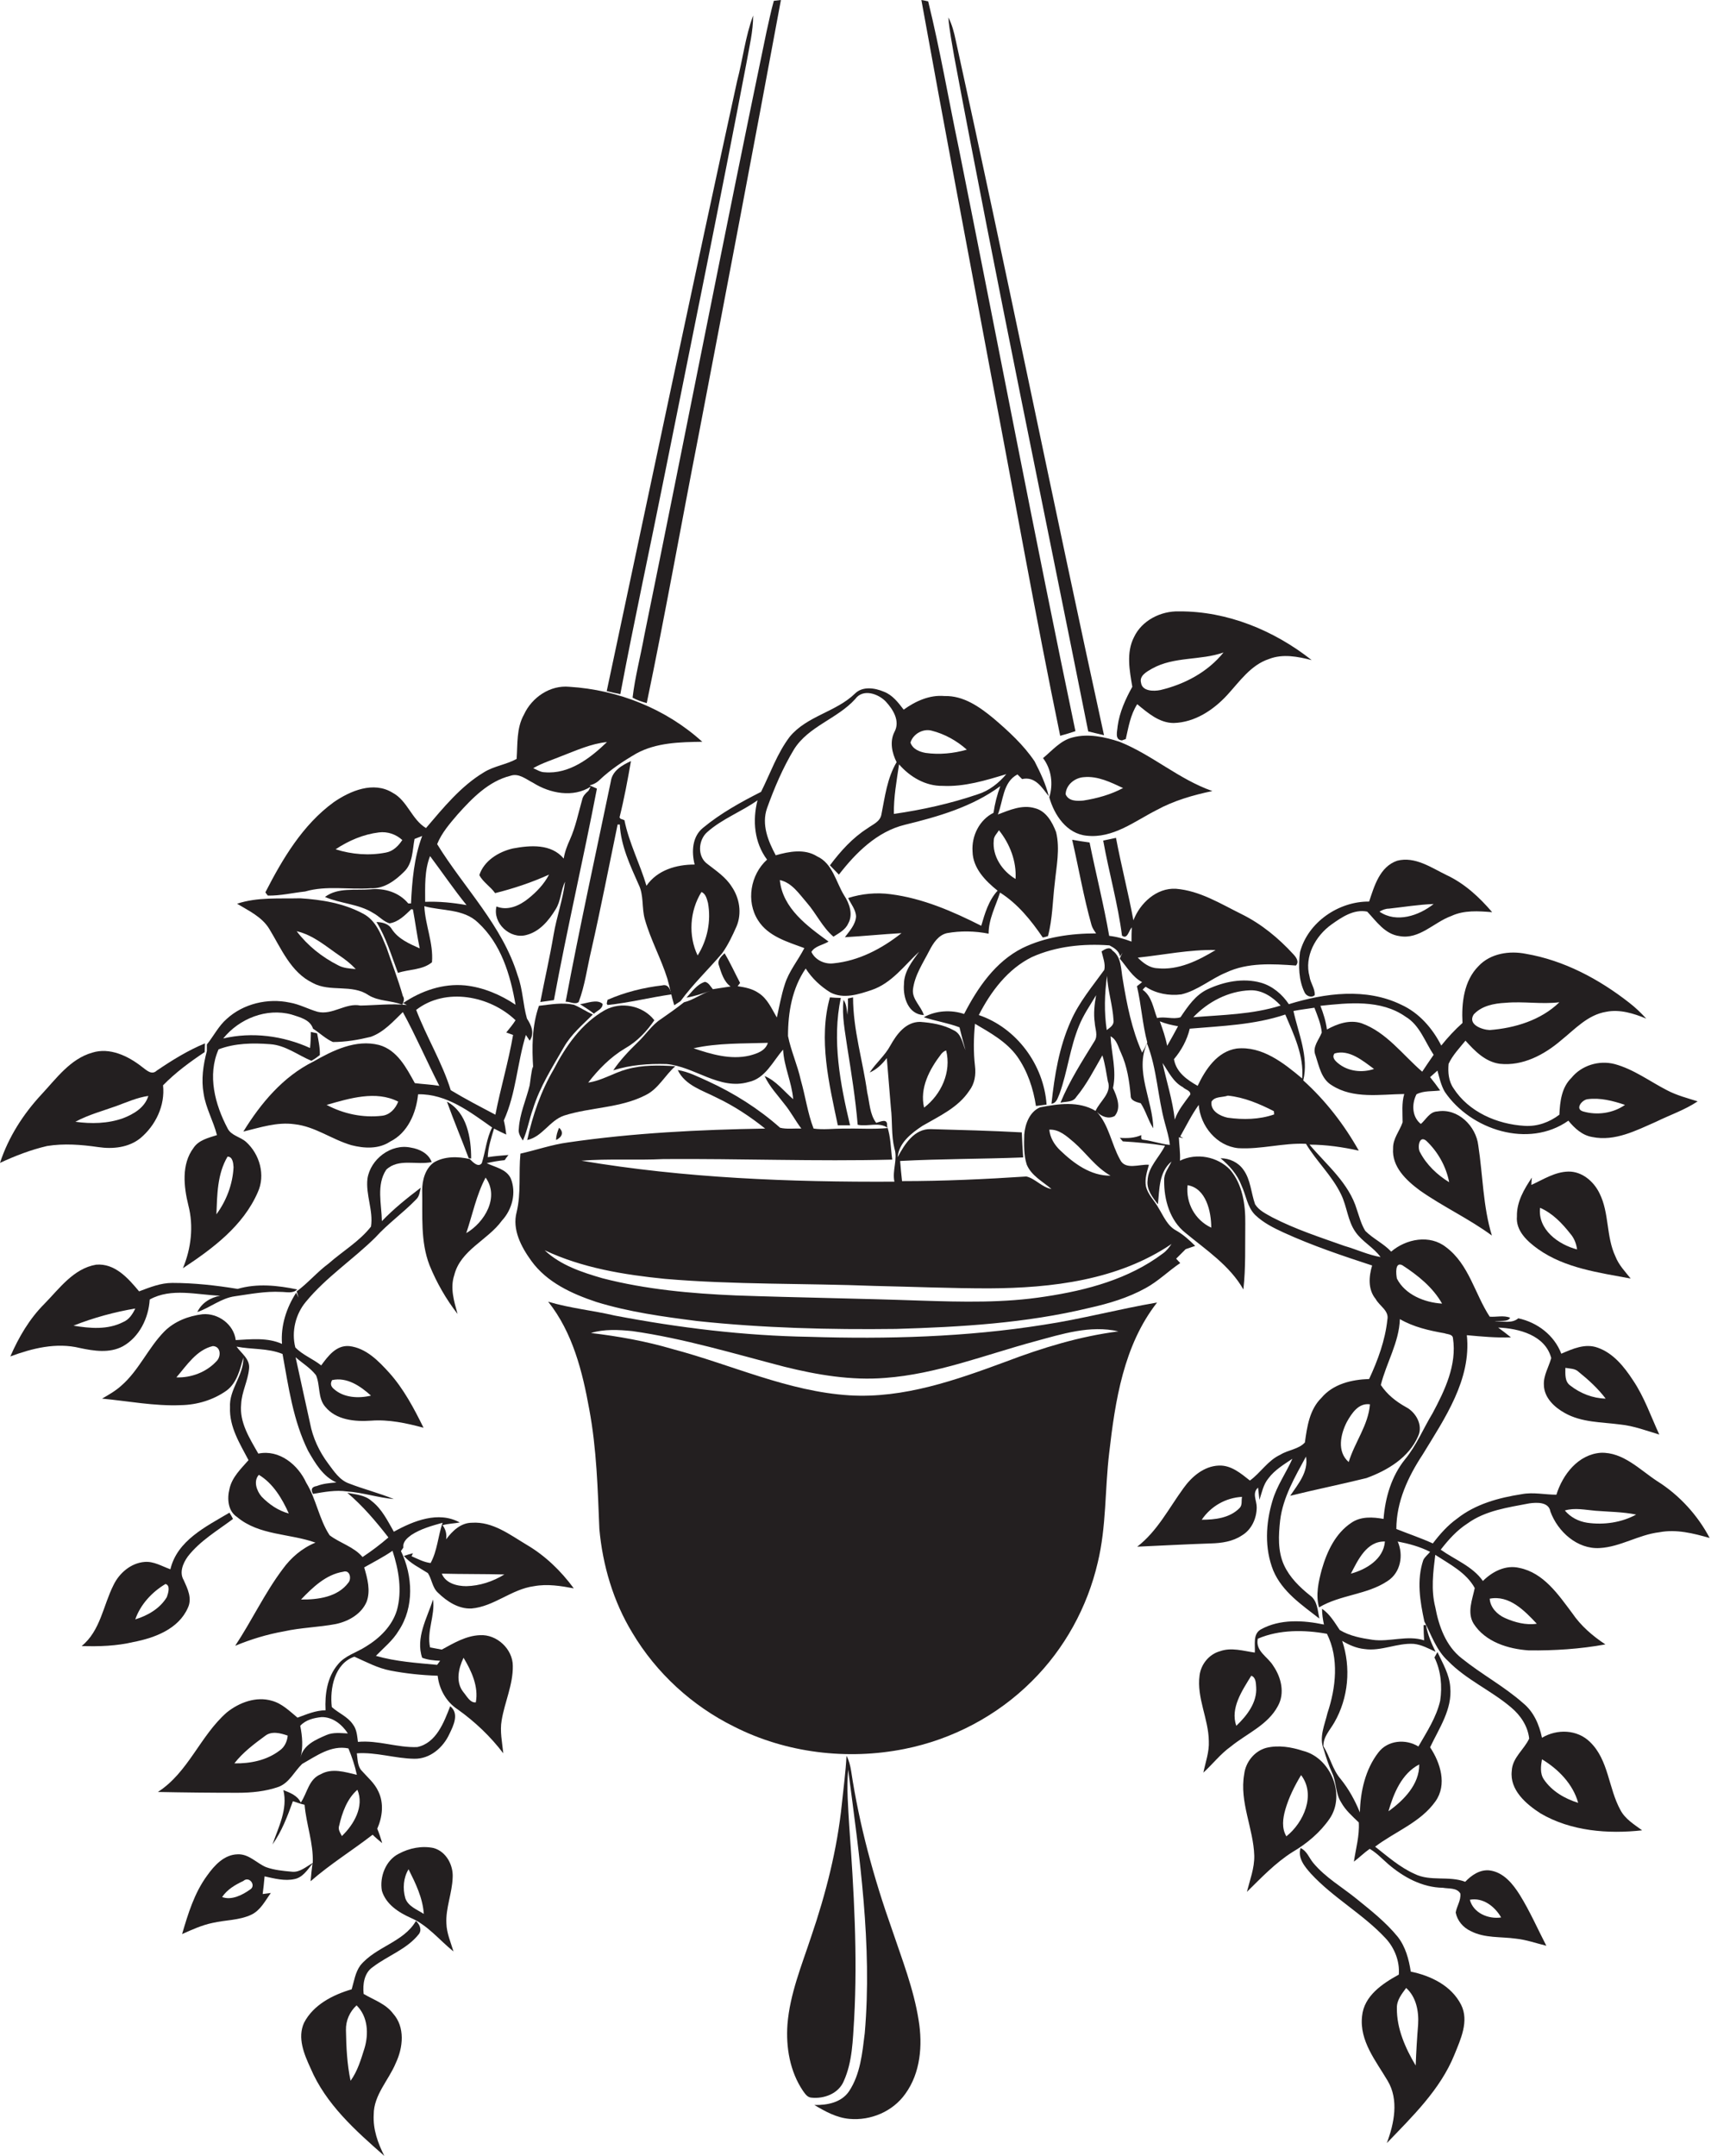
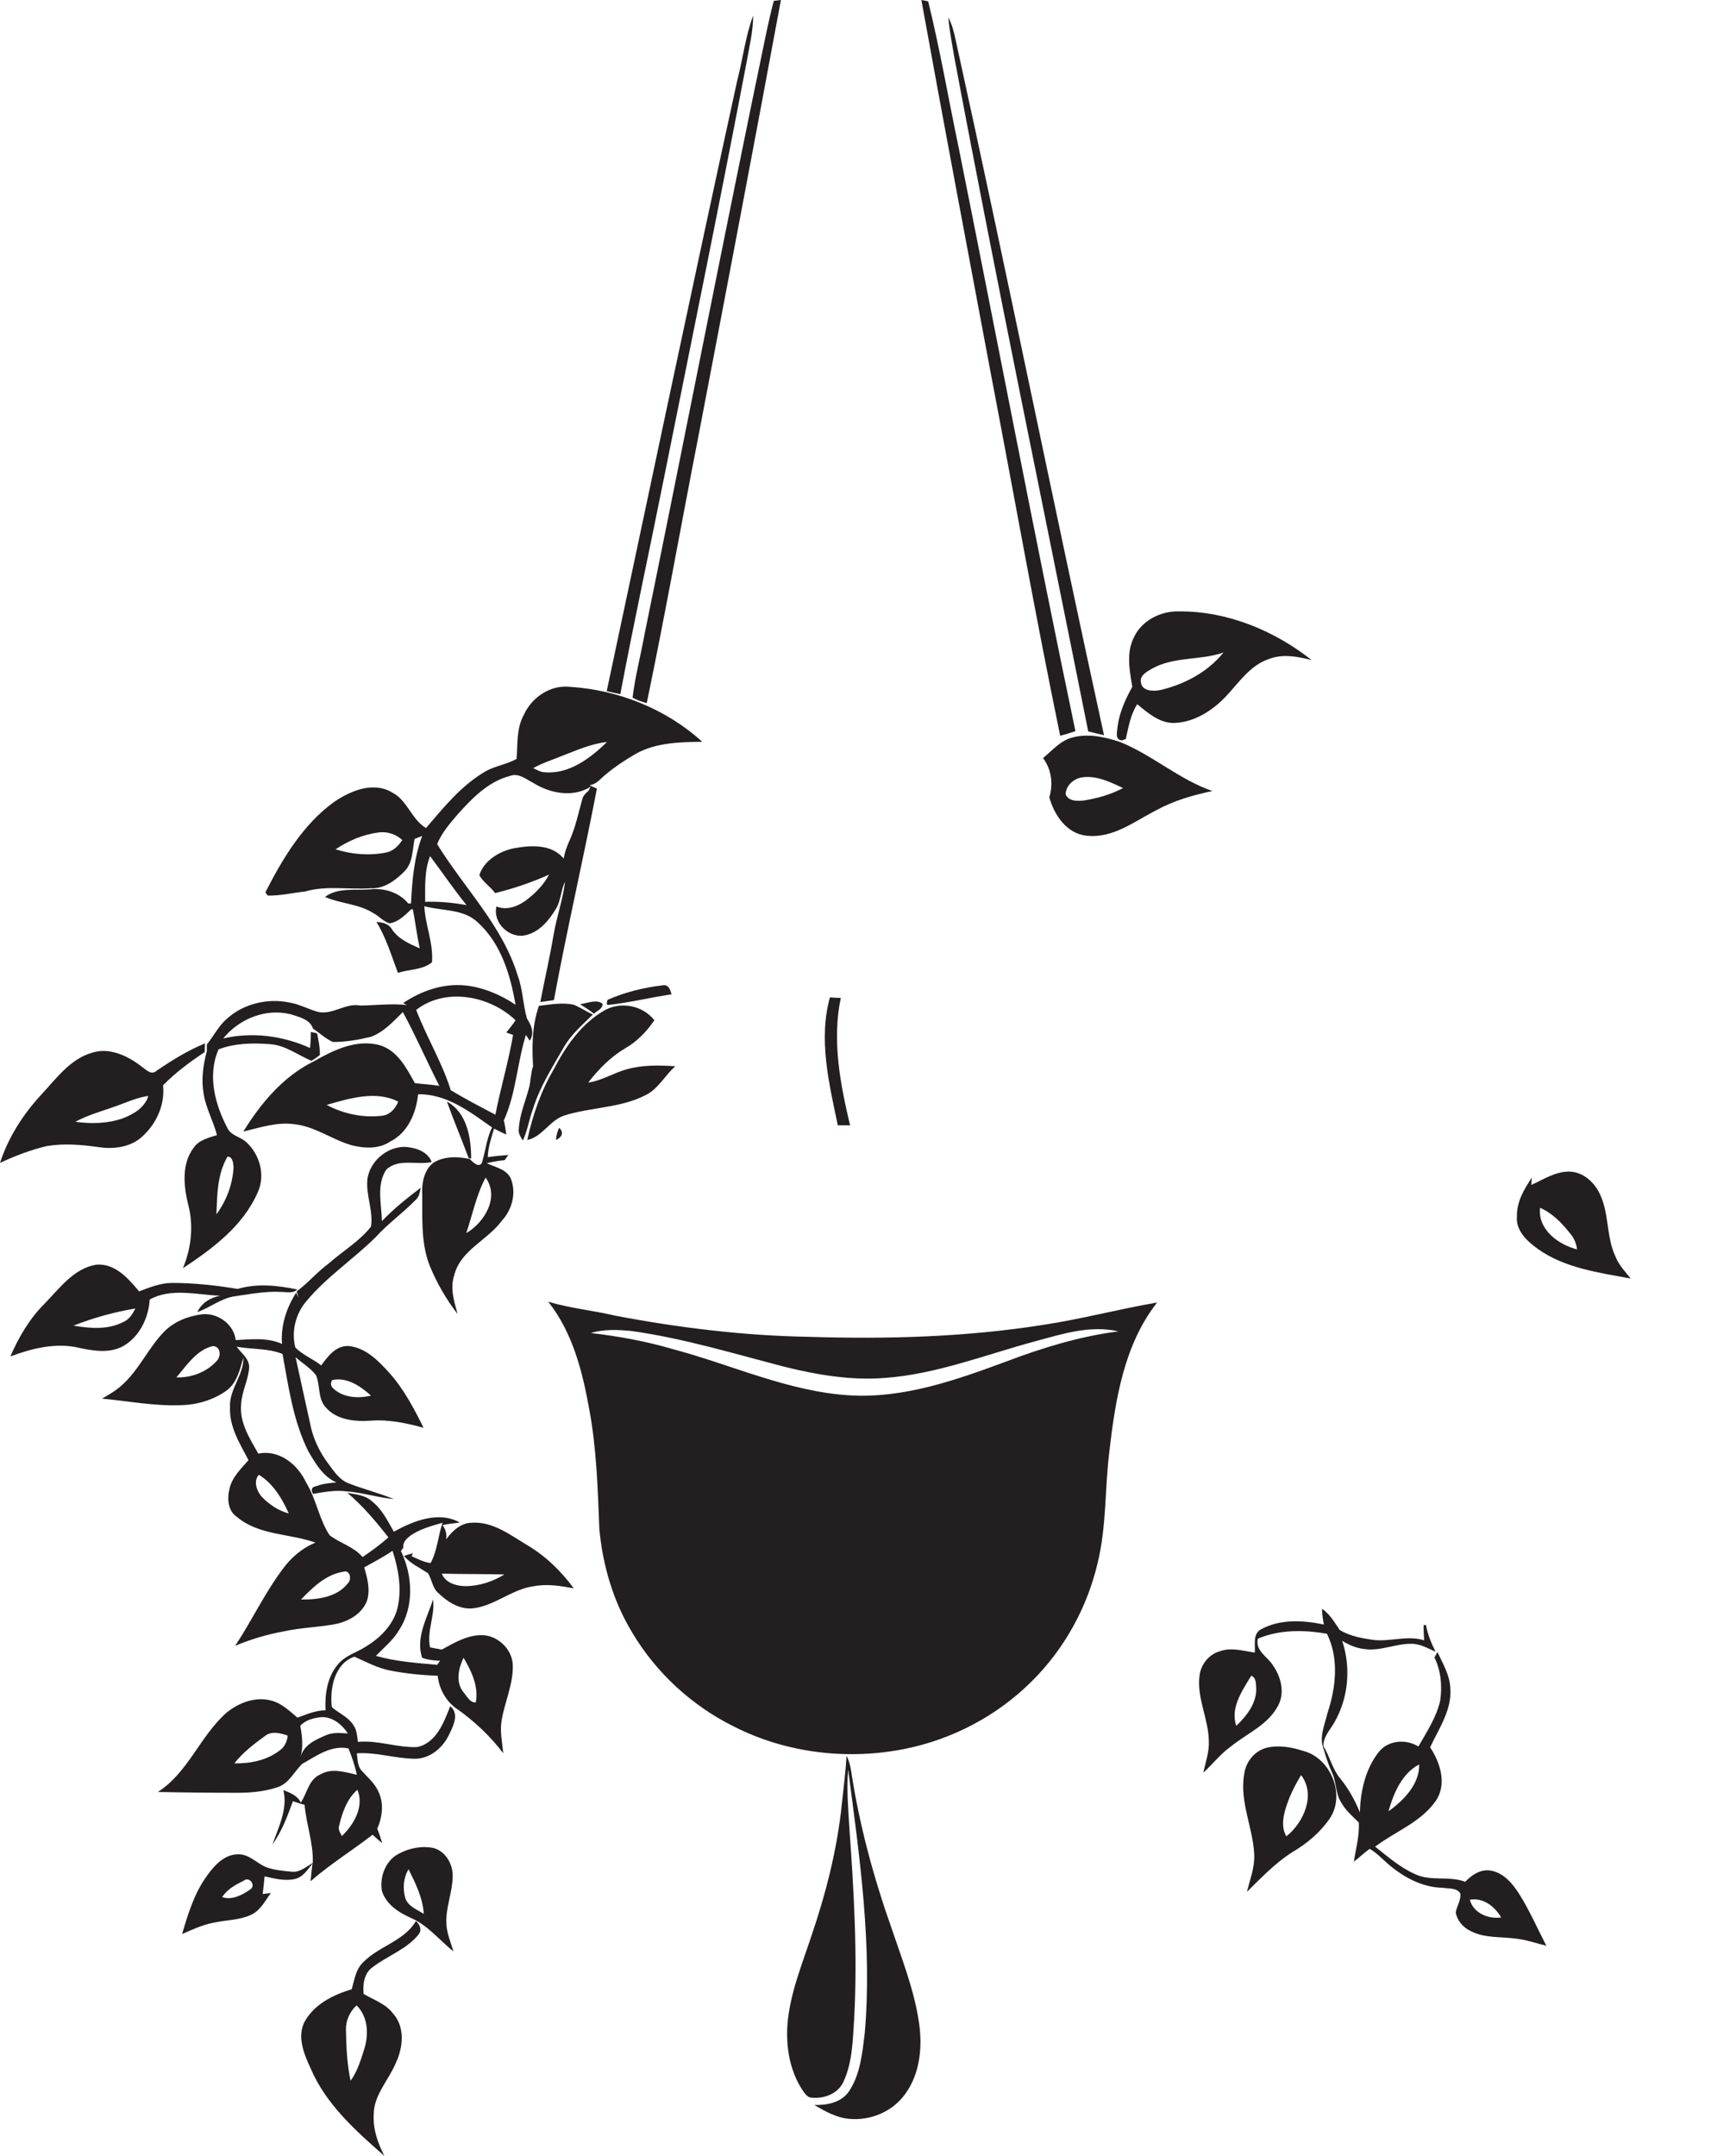
<svg xmlns="http://www.w3.org/2000/svg" version="1.1" id="Layer_1" x="0px" y="0px" viewBox="0 0 628.6 792" enable-background="new 0 0 628.6 792" xml:space="preserve">
  <g>
    <path fill="#231F20" d="M232.4,256.3c1.6,0.9,3.4,1.5,5.2,2c6.8-32.6,12.6-65.4,19-98.1C266.8,106.9,277,53.5,286.9,0   c-0.7,0.1-1.9,0.2-2.6,0.3c-1.1,3.8-1.8,7.6-2.7,11.4c-15.4,73.9-29.8,147.9-44.9,221.8C235.3,241.2,233.3,248.7,232.4,256.3z" />
    <path fill="#231F20" d="M389.5,270.3c1.9-0.5,3.8-1.1,5.6-1.7c-14.9-71.2-28.5-142.6-42.8-213.9c-3.8-18.1-6.9-36.3-11.3-54.2   c-0.6-0.1-1.8-0.4-2.5-0.5c8.3,45.9,17,91.8,25.6,137.7C372.6,182,380.4,226.3,389.5,270.3z" />
    <path fill="#231F20" d="M244.3,173.8c10.1-50.3,20.4-100.6,30-151c1-5.7,2.4-11.3,2.4-17.1c-2.9,7.8-3.8,16.1-5.9,24.1   c-16.3,74.6-32,149.4-47.9,224.1c1.7,0.4,3.3,0.8,5,1.1C233,227.9,238.9,200.9,244.3,173.8z" />
    <path fill="#231F20" d="M399.8,268.7c1.9,0.5,3.9,0.9,5.8,1.4C387,185,369.8,99.7,351.1,14.7c-0.6-2.8-1.3-5.7-2.7-8.3   c0.4,4.9,1.4,9.7,2.2,14.6C366.1,103.7,383.3,186.1,399.8,268.7z" />
    <path fill="#231F20" d="M412.2,272c0.3-0.1,1-0.4,1.4-0.5c1-4.4,1.7-8.9,4.2-12.8c3.9,3.2,8.1,6.9,13.4,6.9   c7.7-0.2,14.5-4.7,19.6-10.2c4.6-5,8.7-11.1,15.4-13.3c5.1-2,10.6-0.9,15.7,0.4c-13.8-10.9-31-18-48.7-17.9   c-6.7-0.2-13.7,3.3-16.6,9.5c-2.9,5.7-1.6,12.3-0.6,18.2c-2.5,4.5-4.7,9.3-5.4,14.5C410.5,268.6,409.4,271.8,412.2,272z    M423.3,245.6c8.1-4.5,17.7-2.9,26.2-5.9c-5.8,7.2-14.3,11.7-23.2,13.8c-2.4,0.5-6.7,0.5-7.1-2.7   C418.5,248.2,421.4,246.7,423.3,245.6z" />
    <path fill="#231F20" d="M74.8,401.7c0.8,5.4,3.6,10.1,4.9,15.3c-3.1,1-6.7,1.8-8.6,4.7c-4.5,6-3.6,14.2-1.9,21.1   c2,7.7,1,15.9-2,23.1c10.9-7.2,22.1-15.5,27.5-27.9c2.9-6.3,0.7-14-4.3-18.5c-2.1-1.9-5.5-2.3-6.8-5c-4.6-8.7-7.5-19.5-3.3-29   c6-2.3,12.6-2.4,19-1.9c5.6,0.4,10.1,4,15.1,6.1c1.1-0.6,2.1-1.3,3.1-2.1c0.1-2.7-0.5-5.4-1-8c-0.8-0.2-1.5-0.3-2.3-0.5   c0,2-0.1,4-0.3,5.9c-9.9-4.5-21.3-6-31.9-3.5c5.9-7.3,15.9-11.3,25.1-8.8c3,1,6.8,1.8,7.9,5.2c2.5,1.6,4.6,3.7,7.3,4.9   c4.7,0,9.4-0.8,13.9-1.9c4.8-1.7,8.3-5.7,11.8-9.1c4.8,8.8,8.8,18.1,13.4,27.1c-3-0.5-6-0.6-9-1c-3.1-5.6-6.4-12.1-13.1-14   c-8.6-2.2-17,2-24.2,6.1c-11.1,5.5-19.3,15.3-25.7,25.7c6.2-1.5,12.4-3.6,18.8-2.7c7.5,0.8,13.7,5.6,20.9,7.7   c4.7,1.2,10,1.5,14.2-1.3c6.5-3.2,9.6-10.5,10.3-17.4c10.5-0.2,19.1,6.5,27.2,12.2c-2.1,4.1-2.4,8.7-3.8,13.1   c-1.3,1.8-3.4-0.5-4.4-1.5c-4.3-1-9.4-1.1-13.3,1.3c-3.1,2.3-4.2,6.5-4.2,10.2c0.2,9.2-0.7,18.7,2.7,27.5   c2.6,6.4,6.1,12.5,10.3,17.9c-1.3-4.7-2.8-9.5-1.2-14.3c2.3-9.2,12.3-12.8,17.5-20c3.8-4.1,5.4-10.3,3.2-15.6   c-1.7-3.4-5.8-4-8.8-5.5c2.2-0.5,4.4-0.9,6.6-1.1c0.3-0.5,1-1.4,1.4-1.9c-2.5,0.2-5.1,0.4-7.6,0.8c0.1-3.6,1.3-7.1,2.3-10.5   c1.5,0.8,3,1.5,4.5,2.2c-0.2-1.7-0.5-3.5-0.9-5.2c4.5-9.9,4.9-21.1,8.1-31.4l1.4,2.1c1.9-2.7,0.6-5.7-1-8.1   c-1.5-5.2-1.5-10.7-3.4-15.8c-5.6-18.4-19.7-32.2-29.6-48.3c1.7-4.2,4.7-7.6,7.6-11c5.3-5.9,11.3-12.1,19.3-14.1   c3.1-1.1,5.8,1.3,8.4,2.6c6.2,3.9,14.7,5.5,21.1,1.4c-0.2,0.4-0.6,1.1-0.8,1.5c-1,0.9-2,1.8-2.3,3.2c-1.4,4.9-2.4,10-4.5,14.7   c-1,2.2-1.9,4.5-2.3,7c-4.6-5.5-12.3-4.9-18.7-3.7c-5.2,1.2-10.6,4.5-12.3,9.8c1.4,2.6,4.1,4.2,5.8,6.6c6.8-1.7,13.4-3.9,19.8-6.8   c-1.8,3.5-4.6,6.4-7.6,8.8c-3.2,2.6-7.6,4.6-11.7,2.9c-1.5,6.1,5,12.1,10.9,10.5c4.9-1.2,8.3-5.3,10.8-9.4c2-3.1,1.9-7,3.5-10.2   c-0.8,6.6-3.1,12.9-4.2,19.4c-1.4,8.3-3.3,16.5-4.9,24.8c1.7-0.2,3.4-0.5,5-0.7c4.8-26,10.8-51.7,15.8-77.7   c-0.9-0.4-1.8-0.8-2.7-1.2c1.4-0.3,2.7-1,3.7-2c4-3.8,8.7-6.9,13.5-9.7c7.3-4,16-4.2,24.2-4.3c-13.3-12.1-30.9-19.1-48.8-20.2   c-7.1-0.7-13.8,3.9-16.7,10.2c-2.8,5-2.3,10.8-2.7,16.3c-3.8,2.1-8.3,2.6-12,4.9c-8.5,5.1-14.9,13-21.3,20.5   c-5.3-3.2-6.8-10.1-12.3-13c-7-4.3-15.5-0.7-21.6,3.5c-11.4,8.3-18.8,20.8-25.1,33.1c0.2,0.3,0.6,0.9,0.9,1.2   c4.5,0.1,9.1-1,13.7-1.5c7.9-2.3,16.1-0.6,24.1-1.2c4.8,0.3,9-2.8,12.2-6c3.3-3.1,3.1-8,3.9-12.1c0.9-0.4,1.9-0.7,2.8-1.1   c-3,8-3.7,16.5-4.1,24.8c-0.2,0-0.7,0-1,0c-3.4-4.1-8.7-5.7-13.9-5.2c-5.6,0.5-11.9-0.8-16.7,2.8c5.7,2.5,12.3,2.5,17.7,5.9   c2.1,1.1,3.7,3.1,6,3.8c3.3-0.5,5.7-3,8-5.2l0.6,0.1c0.9,4.8,1.5,9.6,2.5,14.3c-3.8-1.7-7.8-3.4-10.2-7c-1.2-2.1-3.5-2.6-5.7-2.7   c3.6,5.8,5.5,12.4,7.9,18.7c4.2-1.4,9-1,12.5-3.9c0.6-7-2.5-13.7-2.8-20.6c6.5,1.8,14.4,0.9,19.7,6c8.5,7.8,11.9,19.2,13.8,30.2   c-5.5-3.7-11.9-6.4-18.5-7.1c-8.1-0.8-16.2,2-22.8,6.5l1.4,0.7c-5.7-0.6-11.4,0.1-17.1,0.2c-5.4-1.1-10.2,3.6-15.7,2.3   c-3.5-1-6.7-2.8-10.3-3.4c-8-1.7-17,0.4-23.1,6c-3,2.6-4.8,6.3-7.3,9.4c0,0.6,0,1.8,0,2.4C74.6,391.4,73.9,396.6,74.8,401.7z    M83.6,424.9c1.9,0,2.1,2.4,2.2,3.9c-0.3,6.2-2.6,12.3-6.3,17.3C79.8,438.9,79.8,431.3,83.6,424.9z M140.3,409.9   c-7,0.8-14.1-0.7-20.3-4c8.4-2.4,18.1-5.4,26.3-1.2C145.3,407.3,143.2,409.6,140.3,409.9z M171.3,453c2.3-6.8,3.7-14,7.1-20.4   C183.6,439.8,178,449.1,171.3,453z M206.2,277.8c5.5-2.1,10.9-4.6,16.8-5.2c-6.1,5.9-13.9,11.9-22.9,11.1c-1.5,0-2.8-0.9-4.2-1.5   C199.2,280.3,202.8,279.2,206.2,277.8z M141.8,313.2c-6.1,1.2-12.6,0.7-18.5-1.2c4.8-3.2,10.2-5.5,15.9-6.2   c3.2-0.4,6.3,0.7,8.6,2.8C146.4,310.7,144.5,312.7,141.8,313.2z M156.2,331.3c0-5.6-0.3-11.5,1.8-16.8c4.5,6,8.7,12.2,13.4,18   C166.3,331.6,161.2,331.1,156.2,331.3z M189.4,374.8c-1,1.6-2.2,3-3.4,4.5c0.6,0.2,1.9,0.7,2.5,0.9c-1.7,9.9-4.6,19.5-6.5,29.3   c-5.5-2.9-11.1-5.8-16.4-9c-3.2-10.3-8.9-19.5-12.7-29.5C163.7,362.6,180,365.8,189.4,374.8z" />
-     <path fill="#231F20" d="M608.8,544.1c-6.4-4.2-12.5-10.7-20.7-10.4c-8.3,0.6-14,8-16.3,15.4c-4.2,0-8.5-1-12.7-0.2   c-8.4,1.3-17,3.6-23.8,9c-3.5,2.5-6.3,5.7-8.9,9.1c-4.4-2-8.9-3.5-13.4-5.3c0-10,4.3-19.2,9.7-27.4c8.1-13.3,17.9-27.5,16.2-43.8   c5.4,0.5,10.8,1,16.2,0.8c-1.6-1.3-3.2-2.5-4.7-3.6c7.6,0.3,17.3,2.8,19.5,11.2c-0.9,3.3-2.9,6.4-2.7,9.9c0.1,4.7,3.9,8.2,7.7,10.3   c6.2,3.5,13.5,3.3,20.3,4.2c5,0.5,9.7,2.3,14.4,3.7c-3.1-6.7-5.5-13.8-9.7-20c-3.2-4.9-7.2-9.9-12.9-11.9   c-4.6-1.7-9.2,0.4-13.4,2.2c-2.6-6.8-8.8-11.5-15.8-13c-2.4,2.1-5.8,0.9-8.7,1.2c1.8-0.5,4.8,0.3,5.7-1.4c-2.3-1-5.1-0.2-7.5-0.4   c-5.5-8.4-7.6-19.2-16-25.5c-6-4.8-14.7-3.1-20.2,1.6c-2.8-3-6.6-4.7-9.5-7.6c-1.5-2.4-2.2-5.2-3.1-7.8   c-2.9-9.8-11.1-16.4-17.4-23.9c6.1,0,12.2,0.9,18.1,2.2c-5.4-9.6-12.2-18.4-20.4-25.8c2.1-8.7-1.8-17.2-3.6-25.5   c2.5-0.5,5.1-0.8,7.7-1.2c1.1,2.9,2.4,5.9,2.7,9.1c-1,2.7-3.6,5.3-2.3,8.4c1.3,3.9,2.1,8.7,6,11c7.9,5.1,17.8,3.3,26.6,3.2   c-1,3.4-0.6,6.9-0.6,10.4c-1.1,3.2-3.6,6-3.5,9.6c-0.5,6.7,4.8,11.7,9.8,15.4c8.5,6,18.1,10.4,26.5,16.6c-3.3-10.8-3.3-22.1-5-33.1   c-0.8-7.1-7.5-13.8-15-12.5c-2.9,0.1-4.2,3-6.1,4.6c-3.3-2.6-3.4-7.4-1.6-10.9c2.7-1.4,5.8-1,8.7-1.4c-1.2-1.7-2.4-3.3-3.7-4.9   c0.9-0.8,1.8-1.6,2.7-2.4c0.7,2.6,1.3,5.4,2.7,7.8c9.5,14,30.8,20.9,45.4,10.6c2.3,2.8,5.1,5.4,8.8,6c8.3,1.7,16.1-2.4,23.4-5.6   c5.1-2.5,10.5-4.3,15.3-7.5c-3.8-1.2-7.7-2.2-11.3-4.1c-6.4-3.3-12.2-7.7-19.2-9.6c-5.8-1.5-12.2,0.5-15.9,5.1   c-3.6,3.5-4.2,8.7-4.4,13.5c-3.7,2.8-8.1,4.4-12.8,4.1c-10.1-0.6-20.5-5.1-26.1-13.8c-1.8-2.6-2.1-5.9-1.8-9c1.5-3.2,4-5.8,6.2-8.5   c3.4,3.8,7.3,7.8,12.6,8.5c8.4,0.9,16.3-3.3,22.5-8.6c5.1-4.1,9.8-9.4,16.6-10.5c5-1,10.1,0.6,14.7,2.5c-1.9-2.1-4-4.1-6.2-5.8   c-11.1-8.7-24-15.6-38-18c-6-1.2-13-0.2-17.4,4.5c-5.4,5.4-6.3,13.6-5.9,20.9c-2.8,2.5-5.4,5.3-7.8,8.3c-3.2-6.3-8.1-12-14.7-15   c-12.9-6.3-28-4.3-41.3-0.2c-2.4-3.6-6-6.7-10.3-7.9c-6.5-1.8-13.5-0.4-19.5,2.4c-4.5,2.1-7.3,6.3-10,10.3   c-2.7,0.9-5.8-0.4-8.6,0.3c-1.4-3.6-1.9-8-5.3-10.4c0.3-0.4,0.7-0.8,1.1-1.1c3.8,2.5,8.6,3.4,13.1,2.8c6-1.4,10.8-5.7,16.4-8   c8-3.8,17.2-3.2,25.7-2.6c1.3-1.4,0.1-3-0.9-4.1c-5.5-6-11.8-11.2-19.1-14.8c-7.7-3.8-15.3-8.6-24.1-9.3   c-7.1-0.4-13.2,5.3-15.6,11.6c-1.9-10.2-4.5-20.2-6.4-30.3c-1.6,0.3-3.1,0.7-4.7,1c2.1,11.7,5.4,23.2,6.9,34.9c2,1.6,2.5-1.9,3.6-3   c-0.1,1.7-0.1,3.5-0.1,5.2c-2.7-1-5.4-1.8-8.2-2.1c-2-11.5-4.9-22.9-7.2-34.3c-2.1-0.3-4.3-0.6-6.4-1c2.4,10.4,4.2,21,7.1,31.3   c0.3,1.1,1,2.1,1.7,3.1c-9.3,0-18.7,1.3-27.1,5.4c-9.9,5-16.4,14.5-21.4,24.2c-4.7-1.6-10.4-1.3-14.8,1.2c4.3,1.4,8.9,2.1,13.1,3.7   c0.7,2.8,1.4,5.6,2.2,8.4c-1.1-2.6-1.5-6-4.3-7.3c-3.8-2.1-8.2-2.8-12.4-3.1c-5.3,0-8.6,4.6-10.9,8.7c-2,3.7-5.3,6.4-7.6,9.9   c2.6-1.1,4.6-3.1,6.3-5.3c0.5,6.1,1,12.2,1.5,18.3c0.6,4.9,0.1,10,1.3,14.9c1.3,4-0.9,8.1,0,12.2c-38.4,0.2-77.1-1.3-115-7.7   c10-0.8,20.1-0.1,30.2-0.6c28-0.2,56,0.9,84,0.2c-0.6-4.1-0.5-8.3-1.9-12.3c0.3-3.1-2.4-1.6-4-1.2c-2.4-3.2-2.4-7.4-3.3-11.2   c-1.6-11.6-5.2-23-5.2-34.9l-1.9,0.4c0.1,2,0,4-0.2,6c-0.2-1.9-0.3-3.9-1.4-5.5c-0.7,5.9,0.6,11.8,1.4,17.6   c1.5,9.4,3,18.8,3.8,28.3c3.7,0.8,7.9-1.2,11.1,1.2c-5.4,0.5-10.8,0.1-16.3,0.2c-3.7,0-7.4,0.5-11,0c-2.2-5.7-3-11.9-4.7-17.8   c-1.2-5.5-3.6-10.7-4.7-16.2c0-8.7,1.5-17.5,6.5-24.8c2.3,3.6,5.5,6.6,9.1,8.8c4.8,2.5,10.3,0.7,15.1-0.9c7.4-2.5,12-9,17.5-14.1   c-2.6,3.6-5.6,7.3-5.6,12c-0.4,4.8,1.6,11.1,7.3,11.3c-1-3.3-4.3-5.7-4-9.3c0.6-5.3,3.7-9.8,6.1-14.5c1.4-2.7,3.3-5.6,6.4-6.3   c5-0.9,10.3-0.8,15.3,0.2c0-5.4,2.6-10.1,4.2-15.1c6.5,4.1,11.4,10.2,15.7,16.5c0.5-0.1,1.4-0.3,1.9-0.5c1.7-6.3,1.7-12.9,2.5-19.4   c0.6-6.2,2-12.6,0.5-18.8c-1.4-3.7-3.7-7.8-7.8-8.8c-4.7-1.4-9.3,0.7-13.6,2.3c2-5,1.8-11.9,7.2-14.7c0.4,0.4,1.3,1.3,1.7,1.7   c4.8-1.1,7.3,3.1,9.8,6.3c-1.1-4.5-3.1-8.7-5.2-12.8c-4.1-6.1-9.6-11.1-15.1-15.8c-5.1-4.2-11-8.4-18-8.2c-5.5-0.5-10.7,1.9-15,5   c-2-2.6-4.1-5.4-7.3-6.6c-3.3-1.4-7.8-2.1-10.6,0.7c-7,6.8-17.7,8.2-24,15.9c-4.6,6.1-7.1,13.4-10.5,20.2   c-7.5,3.8-14.9,7.9-21.3,13.2c-4,3.2-4.3,8.8-3.1,13.5c-6.7,0-13.7,2-17.7,7.8c-2.4-8.1-6.4-15.7-8.1-24.1c-0.3-0.1-1-0.4-1.4-0.5   l-0.4-0.5c1.7-6.8,3-13.8,4.2-20.7c-3.3,1.5-6.9,3.6-7.4,7.5c-5.6,26.9-11.5,53.8-16.6,80.9c1.5-0.1,3.5,1.2,4.8,0.1   c2.3-6.1,3.1-12.6,4.6-18.9c3.5-15.4,6.5-30.9,9.7-46.3c0.2,0,0.6,0,0.8,0c0.4,7.8,3.8,15,6.9,22c2,4,1.1,8.6,2.3,12.8   c2.1,7.5,6,14.5,8.3,21.9c0.9,3.2,1.5,6.5,2.5,9.7c0.6-0.4,1.7-1.1,2.3-1.5c4.6-6.3,10.3-11.7,15.3-17.6c2.2-3.1,3.8-6.5,5.3-9.9   c2-4.8,1.1-10.4-1.8-14.6c-2.2-3.5-5.7-5.8-8.9-8.3c-3.8-2.7-3.4-8.8-0.1-11.7c5.5-4.9,12.6-7.5,18.5-11.7   c-1.9,7.4-1.2,15.5,3.5,21.8c-6.1,5.5-7.8,15.3-3.3,22.3c3.7,5.9,10.8,7.9,17,10.2c-2.3,4.5-5.7,8.5-7.2,13.4   c-1.3,4-2,8.1-2.9,12.1c-1.9-3.2-3.4-6.9-6.7-9c-2.3-1.6-5-2.1-7.7-2.5c0.2-0.3,0.7-0.9,0.9-1.2c-1.9-3.6-3.6-7.4-5.7-10.9   c-1.2,1.1-2.8,2.6-2.1,4.4c0.9,2.8,1.8,6,4.3,7.8c-2.2,0.3-4.4,0.7-6.5,1c-0.9-1-1.5-2.4-2.9-2.7c-3,0.9-4.8,3.7-6.8,5.8   c3-0.5,5.9-1.5,8.8-2.5c-3.4,1.1-6.3,3.4-9.7,4.2c-2.8,2.2-5.6,4.2-8.5,6.2c-3.4,2.2-5.6,5.8-8.6,8.6c-3.2,3.1-6.4,6.5-8.9,10.2   c6.3-2,13-2.5,19.6-2.3c10.3,0.9,19.4,9.7,30.1,6.6c6.2-1.3,8.9-7.6,12.7-11.9c0.3,6.2,3.2,12,3.7,18.2c-3.4-2.9-6.3-6.8-10.5-8.5   c1.8,3.9,4.8,7,7.3,10.3c2.3,2.8,4,6.1,6.2,9c-2.6-0.1-5.3,0.3-7.8-0.3c-7.9-7-16.9-12.7-26.5-17.1c-3.6-1.6-7.2-3.5-11.1-4.1   c2.7,5.7,9.2,7.5,14.4,10.2c6.3,3,12.2,6.9,17.7,11.3c-24.2,0.4-48.5,1.6-72.5,5.1c-5.9,0.8-11.6,2.8-17.4,4.1   c-0.7,7.2,0.3,14.5-1.4,21.5c-1.7,6.4,1.7,12.8,5.4,17.9c5.7,7.9,14.9,12.1,23.9,15.1c12,3.7,24.5,5.4,37,7   c24.3,2.6,48.7,3.2,73.1,2.9c23.8-0.7,47.7-2.1,70.9-7.7c7.2-1.6,14.3-3.7,20.8-7.3c4.6-2.5,8.4-6.3,12.7-9.2   c-0.4-0.4-1.1-1.2-1.5-1.6c1.2-1.2,2.3-2.3,3.5-3.5c1.2-0.4,2.4-0.8,3.5-1.2c-2.1-2.1-4.3-4.1-6.9-5.6c-3.3-1.7-4.7-5.3-6.5-8.2   c-1.5-2.8-4-5-4.7-8.1c-0.5-2.7,0.4-5.4,1.1-7.9c-3.4-0.3-8.7,2.1-10.6-1.9c-3.2-5.7-4-12.5-8.5-17.5c1.7,1.7,4.2,2.7,6.5,1.5   c2.6-3,0.8-7.2-0.6-10.3c1.4-6.4-0.6-12.7-0.9-19c2.3,1.2,2.8,3.9,3.8,6c2.3,5,3.1,10.4,3.6,15.8c-0.1,1.9,2.3,2.4,3.7,2.8   c1.9,2.9,2.7,6.3,4.6,9.2c-0.2-10.4-6.9-21-2.3-31.2c3.7,9.4,3.9,19.7,6.6,29.4c0.7,2.6,1.5,5.2,1.8,7.9c-3.3-0.3-6.5-1.5-9.8-1.9   c-1,0-0.7-1.1-0.7-1.7c-2.5,1.1-5.2,1.2-7.9,1c0.3,0.3,0.8,1,1.1,1.3c5.2,0.3,10.3,0.8,15.5,1.6c-2.1,4.3-6.2,7.8-6.4,12.8   c-0.4,3.3,1.8,6.2,3.8,8.7c0.6-5.4,0.3-11.8,5-15.7c-1,2.2-2.8,4.3-2.7,6.9c-0.1,7.1,2.1,14.8,7.8,19.3c7.6,6.3,16.3,12,21.3,20.8   c0.9-8,0.6-16.1,0.7-24.2c0.1-6.9-1-14.4-5.6-19.8c-4.6-4.8-12.3-6.3-18.4-3.3c0.2-2.9-0.3-5.7-0.4-8.6l1.6,0.3   c-0.3-0.2-0.8-0.5-1.1-0.6c2.2-3.9,4.2-8,6.8-11.6c0.6,7.8,6.6,15.1,14.5,15.9c8.4,0.5,16.6-2,24.9-1.6c3.9,6.5,9.6,11.7,12.9,18.6   c2.2,4.5,2.4,9.7,5.3,13.8c2.5,3.6,6.6,5.6,9.2,9.2c-4.6-0.8-8.8-2.8-13.3-4.1c-9-3.2-18-6.1-26.5-10.5c-2.3-1.3-4.9-2.5-6.3-4.8   c-1.5-4.2-1.6-9-4.3-12.7c-1.9-2.7-5.1-4.2-8.4-4.2c3.3,2.7,6.2,6,7.7,10c1.7,3.6,2.1,7.9,5,10.8c3,2.9,6.8,4.8,10.5,6.5   c10.5,4.8,21.5,8.5,32.5,12.1c-1.2,4-1.6,8.8,1.3,12.3c1.4,2.6,5,4.3,4.3,7.6c-0.8,7.6-3.5,14.9-6.7,21.8   c-6.4,0.2-13.2,1.8-17.5,6.9c-4.4,4.3-5.3,10.6-6.1,16.4c-2.2,2.5-6.1,2.7-9,4.5c-4.6,2.1-7.2,6.6-11.2,9.5   c-3.3-2.6-6.9-5.7-11.4-5.5c-5.5,0.2-10,4.1-13,8.3c-5.4,7.4-9.6,15.8-17,21.5c9-0.4,18.1-0.9,27.1-1.2c3.9-0.1,8-0.7,11.3-2.9   c3.6-2.1,5.5-6.3,5.5-10.4c0-2.5-1.8-5.2,0.5-7.2c0.1,1.1,0.4,3.4,0.5,4.5c0.9-2.7,1.4-5.6,3.3-7.9c2.3-3.1,5.7-5.1,8.8-7.2   c-2.3,5.2-5.7,9.9-7.3,15.4c-2.5,8.3-3,17.5,0.3,25.7c3.3,7.8,10.5,12.6,16.9,17.6c-0.6-2.9-0.7-6.5-3.3-8.4   c-3.9-3.1-7.6-6.7-9.7-11.3c-2.3-5.1-2-10.9-1.4-16.3c1-8.5,5.5-16.1,9.5-23.5c1,5.6-2.9,10.1-5.8,14.4c9.3-2.3,18.7-4.2,28-6.5   c7.7-2.8,15.6-7.5,19-15.4c1.9-4-0.8-8.8-4.5-10.7c-3.6-2-6.9-4.6-9.2-8.1c2-8.1,6.7-15.6,7-24.2c5,2.9,10.7,4.2,16.4,5.2   c1,0.4,3,0.3,3.1,1.8c1.5,9.8-3,19.2-7.5,27.6c-3.4,5.6-5.9,11.8-10.1,16.9c-5,6.2-7.3,14.1-7.9,21.9c-3.9-0.7-8.3-1-11.8,1.4   c-5.9,3.9-9,10.6-10.9,17.2c-1.2,4.5-2.3,9.3-1,13.9c7.9-4.7,17.6-4.6,25.2-9.7c4.8-3.1,5.9-9.5,3.7-14.5c4.1,0.8,8.2,1.9,11.9,3.8   c-0.8,1-1.9,1.8-2.5,3c-2.5,7.4-1.2,15.2,0.4,22.6c2.6,5,4.4,10.6,8.7,14.5c6.7,6.9,15.8,10.8,23.1,17c3.5,2.9,6.2,6.9,6.7,11.5   c-1.9,4.1-6.2,7-6.4,11.9c-0.8,7,5.3,12.2,10.6,15.6c11.1,6.5,24.7,7.6,37.3,6.2c-3-2.2-6.3-4.2-8-7.5c-4.4-8-4.3-18.3-11.1-24.9   c-4.7-4.7-12.2-4.9-17.7-1.6c-1-4.8-3-9.5-6.9-12.7c-7-6.2-15.3-10.6-22.6-16.5c-5.8-4.5-8.4-11.8-9.7-18.8   c-1.6-6.3-0.8-12.8,0-19.2c5.2,3.4,11.4,6.5,14.5,12.2c-0.9,4.3-2.9,9-0.4,13.1c4.3,6.7,12.7,9.3,20.3,9.8   c9.4,0.1,18.8-0.5,28.1-2.2c-4.7-3.1-9-6.8-12.2-11.5c-5.1-6.8-10.5-14.8-19.4-16.6c-5-1.2-9.9,1.3-13.4,4.8   c-3.8-5.4-10.3-7.8-15.5-11.5c2.8-3.6,5.9-7.1,9.8-9.6c6.6-4.8,14.9-5.9,22.7-7.4c2.8-0.4,7.2-0.6,7.8,3   c2.7,7.4,9.9,13.9,18.1,13.4c7.6-0.4,14.3-4.9,21.9-5.8c6.3-1.2,12.5,0.4,18.5,2.1C623.8,556.8,617.1,549.3,608.8,544.1z M580,504   c3.6,2.9,7.1,6.1,9.9,9.8c-4.7-0.1-9.3-1.9-13-4.8c-2.1-1.5-1.8-4.2-1.8-6.5C576.8,502.8,578.7,502.7,580,504z M523.9,419   c4.3,4,7.4,9.5,8.5,15.3c-4.4-2.7-8.3-6.4-10.7-11C520.7,421.7,521.3,417,523.9,419z M583.3,403.8c4.6-0.6,9.3,0.6,13.7,2.1   c-4.4,3.1-10.3,3.9-15.4,2.4C578.5,407.4,581.2,404,583.3,403.8z M541.4,372.7c2.9-3.2,7.5-4.1,11.7-4.3c6.6-0.6,13.2,0.6,19.8-0.2   c-6.8,6.6-16.4,9.5-25.6,10.2C544.5,378.3,539.1,376.4,541.4,372.7z M491.6,390.6c-1.1-0.9-2.4-2.2-1.3-3.6   c5.4-1.6,10.4,2.7,14.5,5.7C500.4,394.2,495.2,393.6,491.6,390.6z M516.4,373.5c5.2,3.1,7.1,9.2,10.3,14c-1.4,2-2.8,4.1-4.2,6.2   c-7.2-6.2-13.1-14.5-22.3-17.8c-4.4-1.4-8.9,0.2-12.7,2.3c-0.4-3-1.3-5.9-2.4-8.7C495.5,368.4,507.3,367.1,516.4,373.5z    M257.7,327.7c1.6,0.6,2,2.6,2.4,4c1.2,6.6-0.2,13.6-3.8,19.3C252.8,343.7,253.4,334.6,257.7,327.7z M367,305   c4,5,6.5,11.4,6.1,17.9c-4.9-2.9-8.6-8.4-8-14.2C365.1,307.2,366.3,306.2,367,305z M342.2,268.4c4.8,1.2,9.3,3.7,13,7   c-4.9,1.4-10.1,1.9-15.1,1.2c-2.3-0.4-4.8-1.4-5.6-3.8C335.4,269.7,339,267.6,342.2,268.4z M346.3,288.7c8,0.4,15.8-2,23.4-4.3   c-2.8,3.3-6.3,6.1-10.5,7.4c-10,3.4-20.3,5.7-30.8,7.2c-0.1-6.1,1-12.1,1.9-18.2C334.3,285.4,340,288.8,346.3,288.7z M286.5,323.3   c4.5,1,7.1,5.1,9.9,8.3c3.5,4,5.7,9,9.8,12.5c2-1.3,4.4-2.5,5.4-4.8c1.9-3.3,0.5-7.4-1.5-10.4c-3-4.9-4.2-11.7-9.9-14.3   c-4.6-2.9-10.3-1.8-15.2-0.4c-2.8-5.2-5.3-11.3-3.2-17.3c2.7-7.5,5.8-14.8,9.9-21.6c5.3-8.5,15.9-11.2,22.5-18.5   c2.8-3.9,8.4-2,11.2,0.9c2.7,2.9,5.4,7.2,3.2,11.2c-1.8,3.6-0.9,7.7,0.8,11.1c-3.5,5.9-4.3,12.8-5.6,19.3c-0.5,2.6-3.2,3.6-5.1,5   c-5.5,3.5-9.9,8.4-13.8,13.6c1.1,1.1,2.2,2.3,3.3,3.4c6.2-8,14-15.8,24.2-18.3c12.3-3,24.8-6.6,35.1-14.2c-1.2,3.2-2,6.4-2.5,9.8   c-5.2,2.6-8.1,8.5-7.7,14.2c0.1,6.1,4.7,10.8,9.2,14.4c-3.3,3.6-4.7,8.4-6,12.9c-10.5-5.3-21.5-10.1-33.3-11.6   c-5.2-0.7-10.6-0.2-15.6,1.4c1,2.2,2.8,4.2,2.9,6.8c-0.2,3-2.4,5.3-4.1,7.6c6.9-0.4,13.8-1.1,20.8-1.5c-7.2,5.7-15.7,10.2-25,11.1   c-3.2,0.4-6.7-1.2-8.1-4.2c1.3-2.2,4.2-2.5,6.3-3.8C296.7,340.3,287.5,333.7,286.5,323.3z M275.3,387.8c-6.9,1.6-14-0.5-20.5-2.7   c9-2,18.2-1.7,27.3-2C281.2,386.1,278,387.1,275.3,387.8z M446.6,349c-6.4,3.9-13.7,7.5-21.4,6.7c-2.9-0.1-5.3-2-7.2-3.9   C427.5,350.8,436.9,348.8,446.6,349z M345.8,387.2c0.5-0.6,1.1-1.1,1.8-1.3c2,7.9-1.8,16.2-8.1,21   C337.8,399.7,341.5,392.8,345.8,387.2z M430.4,457c-0.9,1.3-1.9,2.6-3.2,3.5c-12.5,9.4-27.9,13.5-43.1,15.8   c-15.2,2.4-30.6,2-45.9,1.5c-22.6-0.8-45.2-1.1-67.8-1.9c-16.5-0.7-33.1-2.2-49-6.3c-7.6-2.2-15.5-4.8-21.3-10.3   c13.8,6.5,29.1,9,44.1,10.5c25.6,2.2,51.4,1.6,77.1,2.6c14,0.3,28,0.9,42,0.9C386.4,473.2,410.8,470.3,430.4,457z M408,431.9   c-7.3,0.1-13.5-4.5-18.5-9.3c-2.1-2-3.7-4.6-4-7.6c3.6-0.2,6.4,2.4,9,4.6C399,423.5,402.5,428.8,408,431.9z M406.6,378.4   c-1-6.6-0.8-13.3,0.1-19.9c0.3,5.5,2.1,10.8,2.4,16.4C409.3,376.6,407.8,377.5,406.6,378.4z M419.6,386.7   c-3.8-8.5-5.6-17.7-7.1-26.8c-0.7-3.7-0.4-8.3-3.8-10.7c-1-1.7-2.9-0.4-4,0.3c0.5,2.2,1.5,4.6,1,6.8c-4.4,6.1-9.3,11.9-12.3,18.8   c-4.3,9.6-6,20-7.1,30.4c2-0.3,2.3-2.3,3-3.8c2.9-8.1,3.8-16.8,7.1-24.8c1.6-4,4.1-7.6,6.3-11.3c-0.6,3.3-1,6.8-0.5,10.1   c0.1,2.2,1.3,4.7-0.1,6.8c-4.5,7.3-9.2,14.6-12.5,22.6c2-0.5,4.6-0.1,5.8-2.1c3.9-4.7,6.6-10.1,9.6-15.3c1,3.1,1.4,6.3,2,9.5   c1.6,4.3-2.9,7.3-4.5,10.9c-6.2-3.7-13.7-2.6-20.4-1.3c-3.8,1.6-5.5,6.1-5.8,10c-0.1,3.7-0.2,7.5,0.9,11c1.7,4.1,5.8,6.2,9.1,9   c-3.5-0.6-5.9-3.8-9.2-4.6c-15.2,1-30.4,1.7-45.7,1.7c-0.3-2.5-0.5-5-0.7-7.4c15-0.8,30.1-0.7,45.2-1.3c-0.2-3.1-0.4-6.1-0.5-9.2   c-11.1-0.6-22.3-0.9-33.4-1.2c-6.1-0.2-9.7,5.6-12.2,10.3c0.4-5.2,5-8.8,9.1-11.5c6.2-3.6,13.1-6.7,17.2-12.9   c2-2.6,2.5-5.9,2.1-9.1c-0.6-5.2-0.5-10.3,0-15.5c5.6,3.3,11.6,6.6,15.5,12c3.8,5.4,5.9,11.7,6.9,18.2c1-0.1,2.9-0.4,3.9-0.5   c-1-14.6-11-28.2-24.9-32.9c4.4-8.6,10.6-16.9,19.5-21.3c8.9-4,18.9-5,28.5-4.3c1.7,0.9,3.4,1.9,3.9,4l0.9-1.3   c-0.3,0.5-0.8,1.6-1,2.2c2.6,3,4.6,6.7,8.2,8.6c-0.6,0.5-1.3,1-1.9,1.5c1.6,6.8,2,13.9,3.8,20.7   C420.9,384.3,420.3,385.5,419.6,386.7z M436.3,435.4c6.8,1.1,8.7,9.7,8.7,15.6C439,448.2,435.6,441.9,436.3,435.4z M459.2,363.8   c4.5-0.2,8.4,2.5,11.3,5.6c-10.4,3.3-21.3,3.4-32.1,4.3C443.8,368,451.3,364.1,459.2,363.8z M432.8,377c-1.3,2.4-2.6,4.8-4,7.2   c-0.6-3.1-1.6-6-2.7-9C428.3,376.1,430.5,376.6,432.8,377z M431.6,411.3c-0.8-7.1-3-13.9-4.5-20.8c2.2,3.2,3.9,7,7.5,8.9   c0.8,0.9,2.9,1.2,2.7,2.7C435.2,405,432.8,407.8,431.6,411.3z M451,410.6c-2.8-0.6-6.4-2.5-5.9-5.9c1.2-2,4.1-1.5,6-2.2   c6,0.6,11.6,3,16.9,5.7c0,0.3,0.1,0.9,0.1,1.2C462.7,411.3,456.7,411.4,451,410.6z M478.4,396.2c-6.8-5.7-14.7-12-24.1-11   c-7.1,1.1-11.4,7.6-14.3,13.7c-3.9-2.2-7.9-5-8.7-9.8c2.7-3.2,4.8-7,5.8-11.2c11.8-1,23.8-1.4,35.1-5.2   C475.4,380.2,479.1,387.9,478.4,396.2z M455.4,554c-3.6,3.7-9.1,4.3-13.9,4.3c3.3-4.9,8.8-8.1,14.8-8.4   C456,551.3,456.5,552.9,455.4,554z M495.5,537.1c-4.4-3.8-3-10.2-0.7-14.7c1.8-3.2,4.3-7.1,8.5-6.5   C502.7,523.6,497.7,529.8,495.5,537.1z M513.2,469.7c-0.3-1.6-0.8-6.3,2-4.9c5.7,3.7,11.2,8.1,14.6,14.1   C523.3,478.5,516.2,475.6,513.2,469.7z M496.3,578.1c2.6-5,5.8-12,12.5-11.8C508.3,572.8,501.9,576.6,496.3,578.1z M566.5,646.3   c6,3.6,11.4,9.1,13.3,16c-4.9-1.5-9.7-4.3-12.6-8.6C565.7,651.5,566.1,648.7,566.5,646.3z M564.6,596.5c-4,0.6-8.1-0.5-11.7-2.1   c-2.9-1.3-5.4-3.9-5.6-7.1C554.5,585.9,560.1,591.7,564.6,596.5z M583.1,559.4c-3.2-0.5-6.1-2-8.2-4.5c3.7-1.1,7.6-0.2,11.3,0.1   c5,0.4,10,0.4,14.9,1.4C595.8,559.3,589.3,560.3,583.1,559.4z" />
    <path fill="#231F20" d="M394.1,270.9c-4.5,1.1-7.5,4.8-10.9,7.6c3.1,4.1,3.8,9.5,2.3,14.4c1.8,6.5,6.4,13.4,13.7,14.1   c9.7,1.1,17.6-5.3,25.7-9.4c6.4-3.5,13.4-5.5,20.5-7c-12.3-4.3-22.1-13.3-34.1-18.1C405.8,270.7,399.8,269.4,394.1,270.9z    M398,294.1c-2.3,0.2-5.4,0.3-6.5-2.3c0.1-3.5,3.4-6.1,6.7-6.3c5.1-0.5,9.9,1.9,14.4,4C408.1,291.9,403.1,293.3,398,294.1z" />
-     <path fill="#231F20" d="M479.3,364.6c0.6,1.3,2.5,2.1,3.7,1c0.2-2.4-1.6-4.5-1.9-6.9c-2-7.3,2.2-14.9,8.1-19.1   c3.8-2.7,8.2-5.7,13.1-4.7c3.4,3.6,6.5,8.3,11.9,9c7.3,1.3,12.6-5.1,19-7.4c4.7-2.2,10-1.8,15-1.4c-4.7-5.5-10.1-10.5-16.7-13.6   c-5.6-2.7-11.6-7-18.2-5.3c-6.4,2.2-8.4,9.3-10.3,15c-11.2-0.1-22.5,7.6-25.4,18.6C477,354.8,477.1,360.1,479.3,364.6z    M510.3,333.8c5.5-0.6,10.9-1.5,16.4-1.7c-5.4,4.3-13.7,7.1-19.9,2.8C507.8,334.3,509,333.8,510.3,333.8z" />
-     <path fill="#231F20" d="M114.9,361.1c6.4,3.5,14.4,0.3,20.5,4.5c3.8,2.3,8.4,1.9,12.4,3.5c0.4-1,1-2.1,0.2-3.2   c-1.7-6-4-11.9-6-17.8c-2-4.7-3.8-10-8.7-12.5c-7.1-3.8-15.1-5.1-23-5.6c-7.7,0.2-15.7-0.5-23.2,2c4.3,2.6,9.1,4.8,11.8,9.2   C103.3,348.4,106.8,357.2,114.9,361.1z M124.8,351.1c2.1,1.4,4.1,3,5.9,4.9c-2.2-0.2-4.5-0.3-6.5-1.4c-5.9-3-11.2-7.2-15.2-12.5   C115.1,343.5,119.8,347.7,124.8,351.1z" />
    <path fill="#231F20" d="M243.3,362c-6.9,0.8-13.7,2.5-20.1,5.3c-0.1,0.3-0.2,1-0.3,1.4l0.3,0.5c7.9-0.8,15.7-2.8,23.5-3.9   C246.3,363.7,245.6,361.4,243.3,362z" />
    <path fill="#231F20" d="M304.9,366.4c-4.3,15.5-0.3,31.7,2.9,47c1.5,0,3,0,4.5,0c-3.6-15.2-6.7-31.2-3.4-46.8   C307.9,366.6,305.9,366.5,304.9,366.4z" />
    <path fill="#231F20" d="M213.1,368.9c1.7,1.1,3.5,2.2,5.1,3.5c1.1-1.1,3.2-1.7,3.2-3.6C219.3,366.9,215.7,368.6,213.1,368.9z" />
    <path fill="#231F20" d="M198,369.5c-2.6,7.4-2.6,15.4-2.1,23.1l-0.2-0.8c-0.5,2.3-0.8,4.6-1.1,6.9c-1.3,5.3-3.7,10.5-4,16   c-0.3,1.6,0.7,3,1.5,4.3c1.7-3.7,2.3-7.8,3.7-11.6c2.5-8.1,7.1-15.3,11.3-22.6c2.7-4.8,6.9-8.3,10.7-12.1c-2.4-1.1-4.6-2.6-7-3.6   C206.6,368.2,202.3,369,198,369.5z" />
    <path fill="#231F20" d="M203.4,392.9c-4.7,8-7.7,16.8-9.7,25.9c5.6-1.2,8.2-7.2,13.6-9c9.8-3.1,20.6-2.7,29.9-7.5   c4.7-2.3,7.1-7.3,10.9-10.6c-6-0.4-12-0.5-17.8,1.1c-4.8,1.3-9.2,4.2-14.2,4.9c3.8-4.9,8.2-9.4,13.6-12.6   c4.4-2.5,7.9-6.2,10.7-10.3c-4.2-5.4-12.2-7-18.2-3.7C213.6,376,207.8,384.4,203.4,392.9z" />
    <path fill="#231F20" d="M36.1,421.4c5.3,0.8,11.2,0.2,15.5-3.3c5.6-4.7,9.1-12,8.3-19.4c4.6-4.7,9.9-8.6,15.3-12.2   c0-1.1,0.1-2.2,0.1-3.2c-6.3,2.6-12.1,6.2-17.7,10c-2,1.9-4-0.4-5.6-1.5c-5-3.9-11.7-7.1-18.1-5.1c-8.1,2.3-13.2,9.5-18.7,15.4   C8.6,409.2,3.1,417.7,0,427.2c5.6-2.6,11.3-4.8,17.3-6.2C23.5,420,29.9,420.5,36.1,421.4z M42.8,406.3c3.8-1.4,7.6-3.1,11.7-3.7   c-1.3,4.3-5.4,6.7-9.3,8.2c-5.6,2-11.7,2.1-17.5,1.3C32.5,409.5,37.8,408.1,42.8,406.3z" />
    <path fill="#231F20" d="M173.1,425.6c0-7.5-1.5-16.9-8.9-20.9c2.5,7,5.4,13.8,8,20.8C172.4,425.5,172.8,425.6,173.1,425.6z" />
    <path fill="#231F20" d="M205.4,414.3c-0.6,1.4-1.1,2.9-1.1,4.5C206.4,417.8,207.3,416,205.4,414.3z" />
    <path fill="#231F20" d="M193.5,567.5c-6.2-3.7-12.5-8.6-20.1-8.1c-4.1,0-7.2,3-9.5,6.1c0.3-2-0.2-3.7-1.3-5.2   c2.1-0.6,4.2-0.6,6.3-1c-7.8-4.3-17-0.6-24.2,3.4c-2.3-4-4.4-8.4-8.2-11.3c-2.4-2.2-5.9-2.4-8.9-3c5.7,4.8,10.5,10.5,15.1,16.4   c-3,2.6-6.2,5-9.5,7.2c-3.2-3.8-8.3-5.1-12.1-8c-3.9-5.9-4.9-13.3-8.6-19.3c-3-6.6-9.9-12.3-17.6-10.7c-3.2-5.6-7-11.5-6.3-18.2   c0.2-4.5,2.5-8.5,2.9-13c0.4-3.5-2.8-5.6-4.6-8.1c5.6,1.1,11.5,0.5,16.9,2.7c2.2,12.1,3.9,24.5,9.4,35.6c2.6,4.5,5.4,9.4,10.4,11.6   c-2.4,0.2-4.9,0.4-7.2,1.3c-1.9,0.3-2.3,1.3-1.4,2.9c4.1-0.7,8.3-1.5,12.5-0.9c5.8,0.4,11.4,2.3,17.2,2.8c-5.4-2.2-11-3.6-16.4-5.7   c-3.5-1.2-5.6-4.5-7.7-7.3c-3.3-4.4-5.7-9.5-6.7-14.9c-1.8-8-3.5-16.1-5.3-24.2c2.5,2.2,5.4,3.9,7.5,6.6c1.6,3.7,0.6,8.4,3.4,11.6   c4,4.9,10.9,5.5,16.8,5.1c6.5-0.5,13,0.9,19.3,2.6c-3.5-7.1-7.3-14.3-12.6-20.2c-3.9-4.3-8.5-9.1-14.7-9.8   c-4.8-0.4-7.8,3.7-10.3,7.1c-3-2.4-6.8-3.8-9.5-6.6c-1.5-5.8,0.1-12.3,3.9-16.8c7.4-9,17.3-15.5,25.5-23.6c4.6-5.1,10.3-9.1,15-14   c1.2-1.1,1.3-2.8,1.7-4.3c-5,3.8-10,7.8-14.3,12.3c-0.1-6.2-2.1-13.3,1.6-18.9c4.5-4.3,11.2-1.6,16.7-2.8c-1.2-3.2-4.5-4.8-7.6-5.3   c-7.3-1.6-14.9,4.2-16,11.4c-0.7,5.9,2.2,11.7,1.3,17.6c-4.3,5.5-10.4,9-15.6,13.6c-4.2,3.1-7.5,7.1-11.7,10.2   c0.2,0.6,0.5,1.7,0.7,2.3l-0.9-1.8c-3.6,5.6-5.7,12.1-5.2,18.8c-5.3-2.4-11.3-1.7-17-1.4c-0.7-5.8-6.5-10-12.2-9.5   c-5.1,0.6-10.3,2.6-14,6.3c-6,6.1-9.4,14.4-15.9,20c-2.1,1.9-4.6,3.3-7,4.7c9.6,0.9,19.2,2.8,28.9,2.4c6-0.1,12-1.9,16.9-5.4   c3.8-2.9,4.9-7.8,6.1-12.1c0.2,6.5-5.3,11.7-4.9,18.3c-0.3,7.2,3.6,13.3,6.8,19.4c-2.8,3.2-6.1,6.3-7,10.6   c-0.9,3.5-0.6,8.1,2.8,10.3c8.1,6.8,19.3,6,28.8,9.4c-4.9,2-9,5.5-12.1,9.8c-6.6,8.8-11.3,18.9-17.4,28.1   c5.8-2.4,11.7-4.2,17.9-5.3c6.3-1.4,12.8-1.5,19.1-2.7c4.7-1,9.4-3.7,11.3-8.2c1.5-4.1,0.3-8.5-0.9-12.6c3.5-2,7.1-3.8,10.4-6.1   c2.3,7,3.6,14.7,1.6,21.9c-1.8,5.8-6.3,10.2-11.4,13.3c-3.4,2.2-7.7,3.3-10.3,6.6c-3.9,4.6-4.8,10.9-4.5,16.8   c-3.6,0-7,1.5-10.3,2.7c-2.9-2.4-5.7-5.2-9.4-6.2c-5.8-1.7-12,0.6-16.6,4.3c-9.8,8.6-14.1,22-25.3,29.2c9.8,0.2,19.5,0.3,29.3,0.3   c5.1,0,10.3-0.5,15.1-2.2c3.9-1.5,5.7-5.6,8.6-8.4c5.2-2.9,10.6-7,17-5.7c1.3,3.1,2.4,6.4,3.1,9.7c-4.3-1-9.1-2.6-13.3-0.2   c-4.4,1.8-4.9,6.9-7.3,10.4c-1.2-2.6-3.9-3.6-6.4-4.6c1.7,7-1.8,13.6-4,20c3.4-4.8,5.5-10.3,7.5-15.9c1.4,0.4,2.8,1,4.3,1.3   c0.6,7.2,3.3,14.1,3,21.4c-2.4,1.3-4.7,3.5-7.6,3.2c-3.3-0.3-6.6-0.6-9.6-1.7c-3.5-1.5-6.3-4.9-10.4-4.7c-4.9,0.1-8.5,4-11.2,7.8   c-4.7,6.4-7,14-9.2,21.5c3.6-1.6,7.3-3.3,11.2-4.1c4.7-1.1,9.7-0.9,14.2-3c3.4-1.6,5.1-5.1,7.2-8c-0.7,0.1-2.2,0.3-3,0.4   c0.3-2.2,0.5-4.3,0.7-6.5c3.6,0.8,7.4,1.8,11,1c3-0.6,4.8-3.4,6.6-5.7c-0.3,2.2-0.5,4.3-0.7,6.5c7.2-6.3,15.3-11.3,22.8-17.1   c1.1,1.1,2.3,2.1,3.5,3.1c-0.5-1.8-1.1-3.6-1.8-5.3c1.9-4.3,2.5-9.4,0.4-13.7c-1.4-3.1-4-5.2-6.2-7.7c-1.5-1.7-1.4-4.2-1.7-6.3   c7.1-0.5,14,1.9,21.1,2c5.8,0.1,10.6-4.1,12.9-9.1c1.5-3.1,3.7-7.5,0.3-10.2c-2.3,5.9-5.1,13.5-12.1,15c-7.3,0.3-14.4-2.6-21.8-1.9   c-0.3-2.2-0.4-4.6-1.9-6.5c-1.9-2.8-5.3-4.1-7.7-6.3c-0.8-6.8,1-16,8.3-18.5c4.3,1.9,8.5,4.2,13.2,5.1c5.7,1.1,11.5,1.7,17.4,1.9   c0.5,4.9,3.2,9.7,7.4,12.4c6.3,4.5,12,9.9,16.7,16.1c-0.4-4-1.3-8.1-0.6-12.1c1.1-6.7,4.2-13.1,4.1-20c0-6.2-5.9-11.7-12.1-11.3   c-5.1,0.2-9.6,2.9-14,5.3c-1.4-0.3-2.9-0.5-4.3-0.8c-1.3-6,1.9-11.7,1.1-17.6c-2.2,6.8-6.5,14.1-4,21.4c2.1,0.8,4.4,1,6.6,1.1   c-0.3,0.4-0.8,1.1-1.1,1.5c-7.5-0.7-15.2-1.2-22.5-3.3c2.9-3,6.2-5.6,8.4-9.3c5.7-8.6,5.2-20.1,0.8-29.2c0.2-0.3,0.7-1,0.9-1.3   c-0.3-2.1,1.4-3.5,2.9-4.6c3.5-2.3,7.6-3.4,11.5-4.5c-1.7,4.9-1.9,10.2-4.4,14.8c-2.5-0.3-4.7-1.5-7-2.5l0.5-1.1   c-1.1,0.3-2.2,0.6-3.3,1c2.4,2.8,5.7,4.3,8.8,6.3c1.5,2.3,1.6,5.3,3.7,7.2c3.3,3.2,7.5,6,12.3,5.8c8.3-0.7,14.7-7.1,23-8.2   c4.9-0.9,9.8-0.1,14.6,0.8C206.1,577.1,200.3,571.5,193.5,567.5z M122,507c5.5-1.2,10.4,2.2,14.3,5.7c-4.6,1.1-10,0.8-13.6-2.4   C121.5,509.3,121.3,508.3,122,507z M79.5,500.1c-3.7,4-9.3,6.1-14.7,5.9c3.8-4.4,7.4-10.1,13.4-11.5   C81.2,494.6,81.3,498.4,79.5,500.1z M96.1,549.8c-1.8-2.1-3.1-5.7-1-8c5.2,3.1,8.6,8.8,11,14.2C102.3,555,98.9,552.7,96.1,549.8z    M128,581.4c-3.9,5.3-11.2,6.3-17.4,6.2c4.3-4.5,9.2-9.2,15.5-10.2C128.6,576.6,129.2,580,128,581.4z M102.7,643.1   c-4.7,3.6-10.8,4.8-16.6,4.7c3.1-4,7.2-7.1,11.3-10.1c2.4-1.9,5.7-1,8.3-0.1C105.5,639.8,104.5,641.9,102.7,643.1z M91.8,694.2   c-2.8,2-6.8,4-10.2,2.7c1.9-2.8,4.8-4.5,7.8-5.9C91.6,689,94.3,692.8,91.8,694.2z M131.3,657.5c2.6,6.1-1.3,12.8-5.7,17   c-0.6-1.2-1.5-2.4-1-3.8C125.7,665.9,127.5,660.8,131.3,657.5z M127.8,636.8c-2.6-0.1-5.4-0.5-7.9,0.6c-3.9,1.7-8.5,3.6-9.5,8.3   c1-3.8,0.7-7.8-0.1-11.7c2-2.2,5-2.9,7.8-3.2C122.3,630.7,125.7,633.6,127.8,636.8z M170.3,609c2.9,4.8,5.6,10.6,4.5,16.4   c-2.1,0.2-3.3-2.3-4.5-3.7C167.3,618,168.4,613,170.3,609z M171.3,582.7c-3.5,0-7.6-1.1-9-4.6c7.7,0.2,15.3,0.1,23,0.3   C181.1,581,176.2,582.6,171.3,582.7z" />
    <path fill="#231F20" d="M557.3,446.8c-0.5,5.4,3.9,9.3,7.8,12.1c9.9,7,22.3,8.6,34,10.8c-2-2.5-4.4-5-5.6-8.1   c-3.5-7.4-2.2-16-5.9-23.3c-2.1-4.3-6.4-8-11.4-7.9c-5,0.1-9.2,2.9-13.6,4.9c0-0.7,0.1-2,0.2-2.7   C559.9,436.9,557.2,441.5,557.3,446.8z M565.8,443.7c4.6,2,8.1,5.7,11.1,9.5c1.4,1.6,2.2,3.6,2.5,5.8   C572.5,457.2,564.9,451.7,565.8,443.7z" />
    <path fill="#231F20" d="M45.1,494.6c6.1-3.4,9.5-10.4,9.9-17.2c7.9-4.4,17.4-1.7,25.9-1.4c-3.6,0.7-6.8,2.6-8.4,6   c4.7-1.6,8.7-5.1,13.8-5.8c5.6-0.8,11.2-1.9,16.9-1.6c2,0,4.4,0.7,6-0.9c-7.2-1.5-14.8-2.3-21.9-0.2c-7.9-1.3-16-2.2-24-2.2   c-4.3,0-8.2,1.6-12.2,3.1c-4-4.8-8.9-10.4-15.8-9.8c-8.3,1.4-13.5,8.8-19,14.4c-5.5,5.5-9.4,12.2-12.5,19.3   c8.1-3,16.9-5.2,25.5-3.1C34.5,496.3,40.2,497.2,45.1,494.6z M27,487c7.3-2.9,15-5,22.7-6.3c-1,2.1-2.3,4.1-4.5,5   C39.5,488.6,33,488,27,487z" />
    <path fill="#231F20" d="M383.3,486.7c-28.4,4.5-57.3,5.3-86,4.4c-24-0.4-47.8-3.3-71.4-7.8c-8.1-1.9-16.5-2.7-24.5-5.1   c9,11.3,12.6,25.7,15.1,39.6c2.7,14.5,3.1,29.2,3.7,43.9c1.2,13.3,5.1,26.6,12.1,38.1c8.8,14.8,22,26.9,37.4,34.5   c19.1,9.7,41.6,12.4,62.6,8.2c17.6-3.5,34.1-12.2,46.8-24.9c12-11.9,20.4-27.2,24.2-43.6c3.2-13.2,2.6-26.8,4.2-40.2   c2.2-19.2,5.3-39.6,17.6-55.3C411,480.9,397.3,484.6,383.3,486.7z M369.6,500.2c-18.4,6.8-37.6,13.6-57.5,12.4   c-22.6-1.4-43.4-11.3-65-17c-9.8-2.9-19.9-4.7-30-5.9c4.9-1.5,10.2-1.2,15.2-0.7c19,2.7,37.4,8.3,55.9,13.1c12.1,3,24.5,5.1,37,4.1   c18.9-1.4,36.8-8.5,54.9-13.4c10-2.7,20.4-6.1,30.8-3.7C396.8,490.9,383,495.1,369.6,500.2z" />
-     <path fill="#231F20" d="M69,590.7c1.7-3.5-0.1-7.1-1.5-10.2c-1.7-2.8-0.3-6.2,1.5-8.7c4.5-5.8,10.9-9.5,16.6-13.8   c-0.4-0.8-0.8-1.5-1.3-2.3c-8.6,5.1-19.2,10.2-21.7,20.8c-3.1-1.1-6.1-3-9.5-2.7c-5,0.4-9.3,4.1-11.4,8.5   c-3.8,7.5-4.8,16.8-11.7,22.4c6.4,0.2,12.8,0,19.1-1.5C56.9,601.7,65.6,598.4,69,590.7z M61.3,586.7c-2.5,4.2-7,6.8-11.6,8.2   c1.9-5.5,6.2-10.1,11.1-13C62.7,582.4,61.8,585.3,61.3,586.7z" />
    <path fill="#231F20" d="M547.1,687.1c-3.5-0.3-6.5,1.8-8.8,4.2c-6-2.3-12.8,0-18.6-2.9c-5.4-2.4-9.9-6.4-14.5-10   c7.4-5.6,16.7-8.9,22.2-16.7c4.3-6.1,1.8-14.1-2-19.8c3.3-7,8.2-14,7.4-22.1c-0.3-4.7-2.8-8.8-4.7-12.9c-0.4,0.7-0.7,1.3-1.1,2   c2.4,4.9,2.9,10.6,2.1,15.9c-1.4,6.1-4.9,11.4-8,16.8c-4.7-2.9-11.3-2.3-14.7,2.2c-4.8,6.2-6.6,14.3-6.8,22   c-1.8-4.4-4.1-8.6-7.1-12.3c-3-3.5-3.9-8.2-6.3-12c-0.1-3.4,2.4-5.9,4-8.7c5.2-9,6.2-20.2,2.9-30c2.5,1.5,5.2,2.7,8.2,3   c6.1,0.9,12-2.3,18.1-1.9c2.9,0.3,5.4,1.7,8,2.9c-1.5-3.1-2.9-6.3-3.5-9.8l-0.9,0c0,1.9,0.1,3.8,0.2,5.6c-6.2-2-12.7,0.7-19-0.2   c-4.1-0.6-8.4-1.4-12-3.6c-1.9-2.8-3.6-5.8-6.5-7.8c0,2,0.3,3.9,0.7,5.8c-7.6-1.6-16.2-2.1-23.2,1.8c-3,1.7-2,5.6-2.2,8.5   c-4.2-0.6-8.6-2-12.8-0.5c-4,1.1-7,4.8-7.5,8.9c-1.1,8.3,3.3,15.9,3.4,24.1c0.2,4-1.2,7.7-2,11.6c3.4-3.1,6.3-6.9,10.1-9.6   c5.9-4.8,13.6-7.9,17.3-14.9c2.6-4.7,1.2-10.5-1.7-14.7c-2-3.4-6.7-5.4-5.7-10c7.9-3.4,17.1-3.3,25.4-1.8c4.5,9,3.3,19.8,0.2,29.1   c-1,4.3-3.2,8.9-1.4,13.3c0.9,3,1.8,5.9,3.1,8.7c1.6,3.4,1.2,7.5,3.3,10.8c1.6,2.9,4.1,5.1,6.5,7.4c0.3,4.9-1.1,9.6-1.8,14.4   c2-1.5,3.8-3.3,5.8-4.7c2.6,1.5,4.6,3.7,6.8,5.6c5.6,4.8,12.5,8.6,20.1,8.7c2.1,0.4,5.1-0.1,6.4,2.1c0.3,2.5-1.3,4.6-1.7,7   c0.6,3,2.7,5.5,5.5,6.8c5.2,2.7,11.1,2,16.7,2.8c3.8,0.4,7.4,1.7,11.1,2.6c-3.2-6.2-6-12.6-9.7-18.6   C555.9,692.2,552.4,687.7,547.1,687.1z M521.4,648.2c0.1,7.3-5.7,13.2-11.3,17.2C512,658.8,515,651.5,521.4,648.2z M454.2,634   c-2.3-6.5,2.2-13,5.5-18.4c1.7,0.6,1.7,2.7,1.8,4.2C461.9,625.4,458.1,630.3,454.2,634z M540,697.9c4.9-0.9,9.2,2.5,11.5,6.5   C546.8,705.1,541.3,702.8,540,697.9z" />
    <path fill="#231F20" d="M488.5,668.1c6-8.8,0.3-22.4-9.8-24.9c-4.3-1.4-9-2.2-13.5-1.1c-4.4,1.2-7.6,5.3-8.1,9.7   c-1.8,10.2,3.4,19.9,3.7,29.9c0.1,4.6-1.6,8.9-2.7,13.3c5.3-5.2,10.4-10.6,16.7-14.6C480.1,677.3,485,673.2,488.5,668.1z    M472.6,674.6c-1.8-3-1.3-6.6-0.4-9.8c1.3-4.5,3.4-8.7,5.8-12.7C483.5,659.3,479,669.5,472.6,674.6z" />
    <path fill="#231F20" d="M327.7,708.8c-6.7-18.9-12-38.3-15-58.2c-0.3-1.9-0.8-3.9-1.7-5.6c-0.3,5.9-1.1,11.8-1.7,17.6   c-1.7,16.7-5.9,33.1-11.3,48.9c-3.5,10.6-7.8,21-8.7,32.2c-0.6,8.4,0.9,17.3,5.7,24.4c0.8,1.1,1.6,2.4,3.1,2.5   c4.7,0.5,10-1.5,11.9-6.1c3.2-7.1,3.3-15.1,3.8-22.7c1.3-23.7-0.1-47.4-1.8-71c-0.4-6.9-1-13.8-0.4-20.7c4.2,32,8.9,64.4,6.1,96.8   c-0.9,7.3-1.6,15.1-5.8,21.4c-2.8,4.1-8,5.1-12.7,5c4,2.4,8.2,4.7,12.9,5.1c7.8,0.7,15.9-2.7,20.5-9.2c5.6-7.7,6.4-17.9,4.9-27   C335.7,730.7,331.4,719.8,327.7,708.8z" />
    <path fill="#231F20" d="M166.3,689.8c0.3-4.5-2.3-9.6-7-10.9c-4.3-0.9-8.9,0-12.8,2.1c-4.8,2.4-7.1,8.5-6.2,13.6   c1.5,5,6.2,8,10.7,10c6.2,2.7,10.5,8.2,15.6,12.3c-1-3.4-2.5-6.7-2.6-10.3C163.7,701,166.1,695.5,166.3,689.8z M148.9,697.3   c-1-3.5-0.7-7.5,1.2-10.6c2.6,5.2,5.2,10.5,5.6,16.4C153.2,701.5,149.9,700.3,148.9,697.3z" />
-     <path fill="#231F20" d="M518.3,724.3c-0.7-4.5-1.9-9.1-4.8-12.8c-4.4-5.4-9.9-9.7-15.2-14c-5.3-4.3-11.4-7.8-15.8-13.1   c-1.6-1.9-2.3-4.4-4.7-5.5c-1.1,3.7,1.5,6.8,3.8,9.4c8.2,8.9,19.1,14.8,27.4,23.7c3.3,3.5,5.3,8.5,4.9,13.4   c-6,3.3-12.8,7.8-13.5,15.3c-1,9.1,5.1,16.4,9.4,23.7c4.2,7,2.4,15.7-0.3,22.9c9.4-9.8,19.6-19.6,24.8-32.4   c2.3-5.7,5.5-12.4,2.5-18.4C533.2,729.4,525.6,725.8,518.3,724.3z M521,743.7c-0.4,5-0.7,10-0.9,15.1c-3.8-6.4-7-13.6-6.9-21.1   c-0.1-2.9,1.8-5.2,3.4-7.4C520.3,733.6,521.3,738.9,521,743.7z" />
    <path fill="#231F20" d="M132.4,722c-1.9,2.6-2.3,5.8-3.2,8.8c-6.9,2-14.1,5.7-17.5,12.3c-2.5,5.5,0,11.5,2.4,16.7   c5.6,13.2,16.5,22.9,27.1,32.2c-2.4-4.7-4.2-9.8-3.9-15.2c0-7.2,5.5-12.6,8.1-18.9c2.7-5.7,3.5-13.2-1-18.2   c-2.7-3.6-7.1-5-10.8-7.2c-0.4-3.5,0.2-7.8,3.4-9.9c5.5-4.2,12.5-6.5,16.9-12.1c1.2-1.6,0.2-3.7-1.1-4.8   C148.3,713.5,138.1,715.1,132.4,722z M133.9,752.5c-1.3,4.1-2.5,8.3-5.1,11.9c-1.3-6.1-1.6-12.4-1.7-18.6c-0.1-3.5,1.4-6.8,3.9-9.1   C135.2,740.8,135.5,747.2,133.9,752.5z" />
  </g>
</svg>